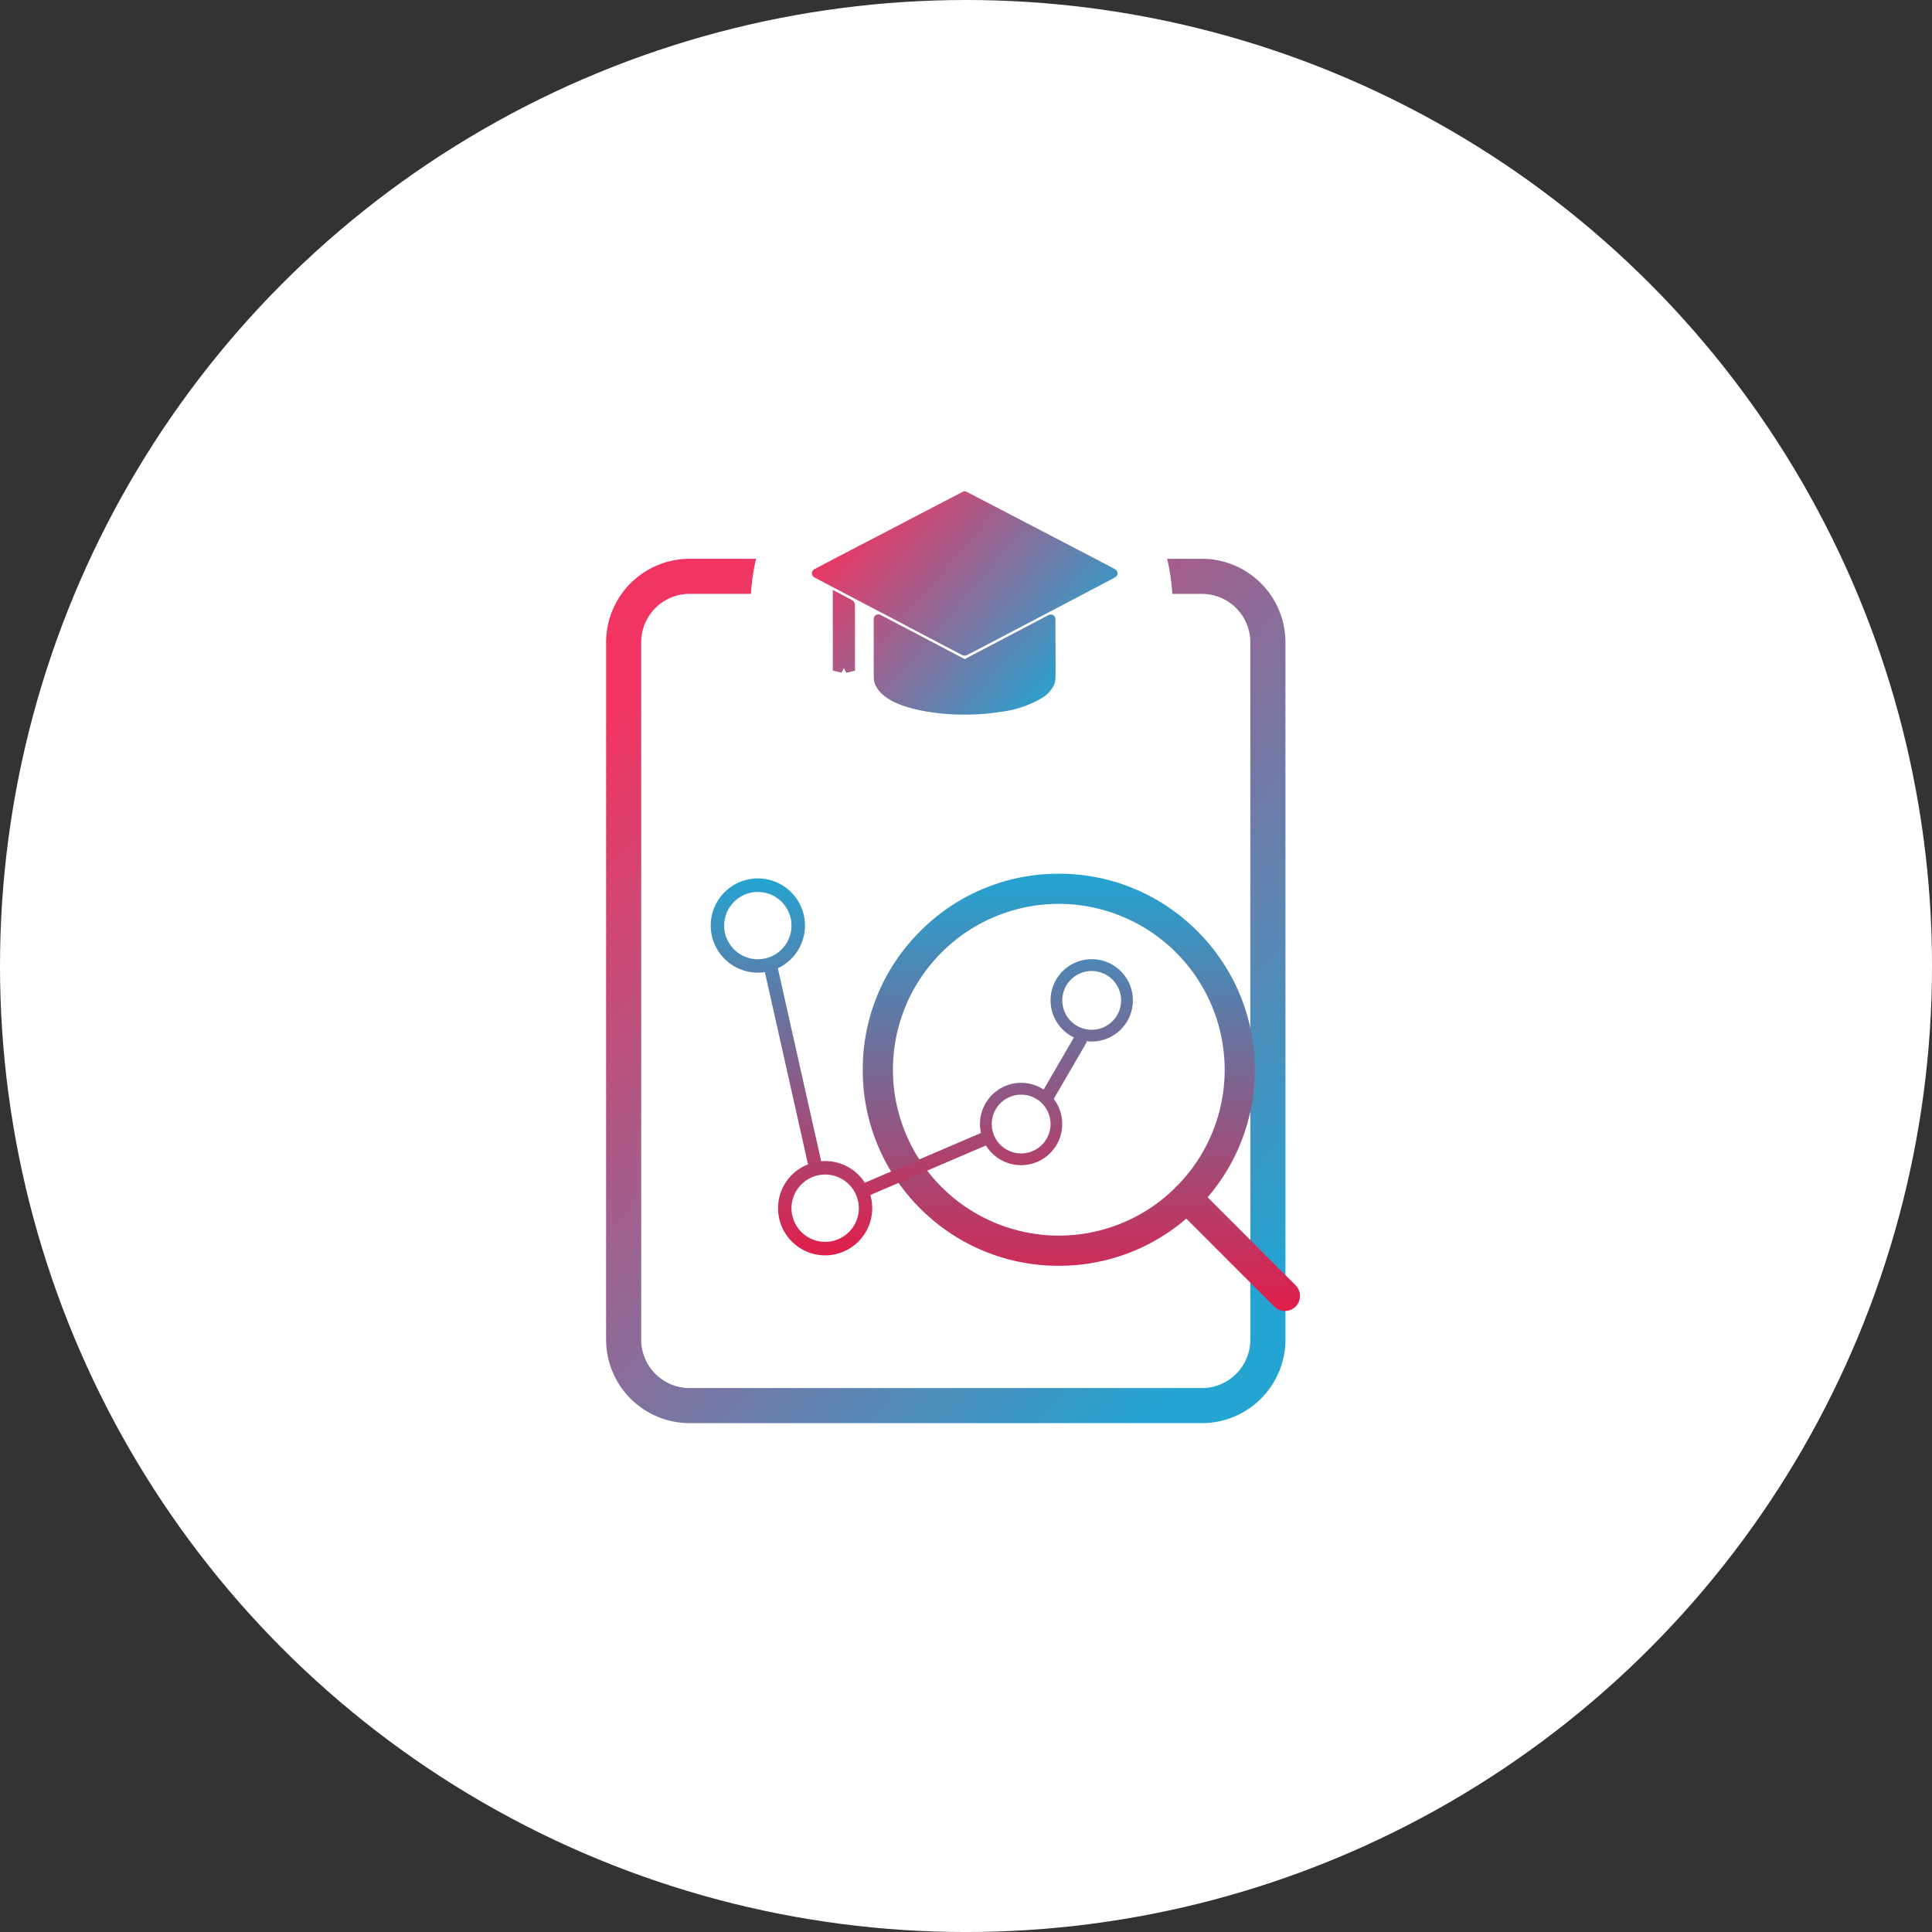
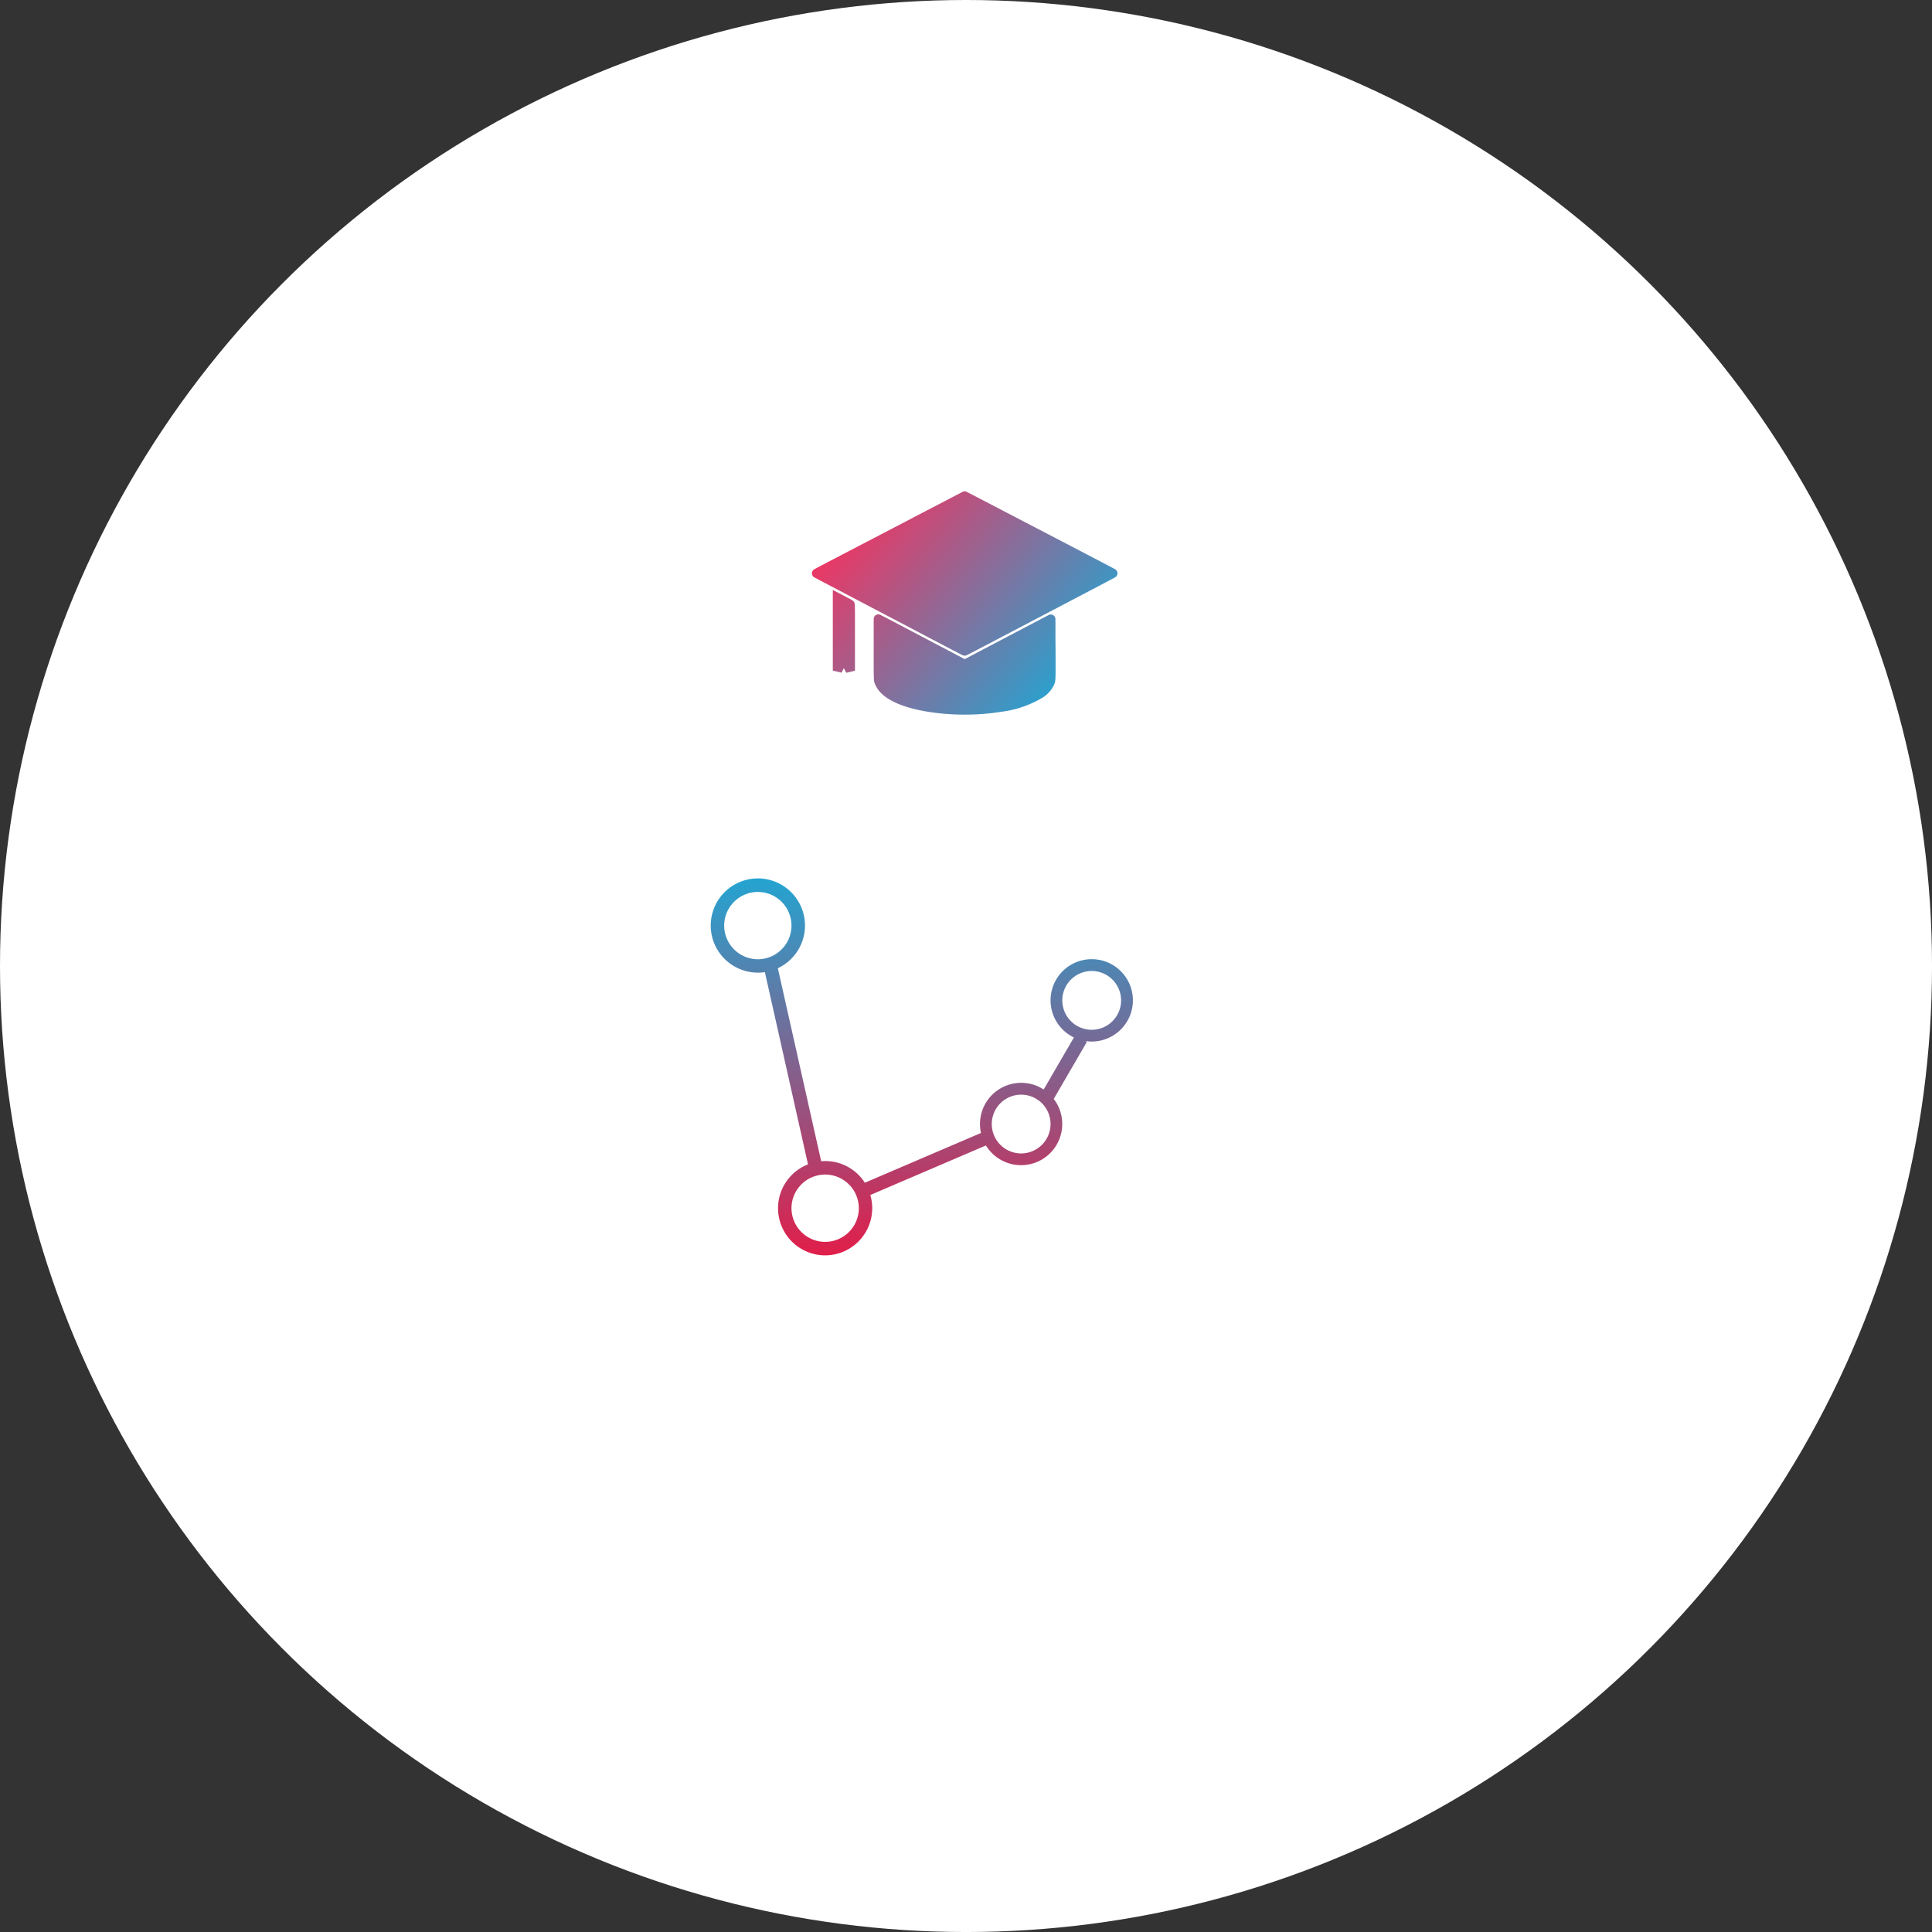
<svg xmlns="http://www.w3.org/2000/svg" xmlns:xlink="http://www.w3.org/1999/xlink" width="128.131" height="128.131" viewBox="0 0 128.131 128.131">
  <rect x="0" y="0" width="128.131" height="128.131" fill="#333333" stroke="none" />
  <defs>
    <linearGradient id="linear-gradient" x1="0.825" y1="0.978" x2="0.054" y2="0.133" gradientUnits="objectBoundingBox">
      <stop offset="0" stop-color="#24a4d1" />
      <stop offset="1" stop-color="#f13461" />
    </linearGradient>
    <linearGradient id="linear-gradient-2" x1="0.866" y1="0.85" x2="0" y2="0.303" xlink:href="#linear-gradient" />
    <linearGradient id="linear-gradient-3" x1="0.5" x2="0.5" y2="1" gradientUnits="objectBoundingBox">
      <stop offset="0" stop-color="#24a4d1" />
      <stop offset="1" stop-color="#e11e4a" />
    </linearGradient>
  </defs>
  <g id="Group_7254" data-name="Group 7254" transform="translate(-370.225 -3617.742)">
    <circle id="Ellipse_2232" data-name="Ellipse 2232" cx="64.066" cy="64.066" r="64.066" transform="translate(370.225 3617.742)" fill="#fff" />
-     <path id="Path_7305_-_Outline" data-name="Path 7305 - Outline" d="M259.175,336.386H225.2a5.546,5.546,0,0,1-5.54-5.54V284.6a5.546,5.546,0,0,1,5.54-5.54h33.976a5.546,5.546,0,0,1,5.54,5.54v46.251A5.546,5.546,0,0,1,259.175,336.386Zm-33.976-55a3.214,3.214,0,0,0-3.211,3.211v46.251a3.214,3.214,0,0,0,3.211,3.211h33.976a3.214,3.214,0,0,0,3.211-3.211V284.6a3.214,3.214,0,0,0-3.211-3.211Z" transform="translate(190.761 3375.74)" fill="url(#linear-gradient)" />
-     <circle id="Ellipse_2403" data-name="Ellipse 2403" cx="14" cy="14" r="14" transform="translate(420 3644)" fill="#fff" />
    <path id="Union_150" data-name="Union 150" d="M7.629,14.606c-1.821-.307-2.991-.894-3.386-1.7l-.021-.042a.964.964,0,0,1-.113-.484c-.012-.235-.012-.651-.011-1.478v-.437c0-.539,0-1.042,0-1.416,0-.185,0-.331,0-.432,0-.053,0-.094,0-.121s0-.03,0-.039a.308.308,0,0,1,.307-.3.385.385,0,0,1,.2.065l.17.088.617.322L7.422,9.7l2.711,1.425L12.844,9.7l2.016-1.058.615-.322.168-.088a.378.378,0,0,1,.2-.065.306.306,0,0,1,.307.306c0,.008,0,.019,0,.034s0,.066,0,.117c0,.1,0,.244,0,.422,0,.325,0,.777.007,1.385v.128c.009,2,.009,2-.089,2.242l0,.011a2.065,2.065,0,0,1-.712.83,7,7,0,0,1-2.823.978,14.716,14.716,0,0,1-2.413.186A15.244,15.244,0,0,1,7.629,14.606ZM2.117,11.723l-.152.3-.58-.137V9.464l0-2.927.626.326.372.2.034.018a1.311,1.311,0,0,1,.333.2.407.407,0,0,1,.1.312c0,.076,0,.193.005.358,0,.332,0,.872,0,1.753l0,2.19-.579.137Zm7.793-.9L9.667,10.7l-.992-.519L4.454,7.962,1.268,6.29c-.29-.152-.567-.3-.782-.413l-.24-.128L.178,5.712A.309.309,0,0,1,0,5.433a.327.327,0,0,1,.2-.291l.147-.079.709-.373c.676-.353,1.817-.948,3.939-2.052l.852-.444.6-.314L6.788,1.7l.558-.29L8.868.618,9.993.032,10.058,0h.072c.076,0,.1.013.237.083l.259.134.845.44,1.494.778.213.111.626.326c2.8,1.457,4.379,2.281,5.253,2.738l.851.447.159.085a.326.326,0,0,1,.2.291v.049l-.016.047c-.039.116-.108.153-.233.221l-.241.129-.786.415-1.318.692-1.091.573L11.5,10.226l-.96.5c-.328.17-.328.17-.408.17A.428.428,0,0,1,9.911,10.824Z" transform="translate(424.072 3650.33)" fill="url(#linear-gradient-2)" />
-     <path id="Union_149" data-name="Union 149" d="M10915.292-17340.293l-5.833-5.832a12.91,12.91,0,0,1-8.46,3.125,12.915,12.915,0,0,1-9.189-3.8,12.921,12.921,0,0,1-3.81-9.193,12.9,12.9,0,0,1,3.81-9.193A12.9,12.9,0,0,1,10901-17369a12.9,12.9,0,0,1,9.192,3.811A12.918,12.918,0,0,1,10914-17356a12.913,12.913,0,0,1-3.129,8.457l5.836,5.836a1,1,0,0,1,0,1.412,1,1,0,0,1-.711.293A.993.993,0,0,1,10915.292-17340.293ZM10890-17356a11.012,11.012,0,0,0,11,11,10.966,10.966,0,0,0,7.682-3.133,1.139,1.139,0,0,1,.086-.1,1.209,1.209,0,0,1,.1-.088,10.957,10.957,0,0,0,3.135-7.68,11.013,11.013,0,0,0-11-11A11.012,11.012,0,0,0,10890-17356Z" transform="translate(-10460.557 21044.688)" fill="url(#linear-gradient-3)" />
    <path id="Union_148" data-name="Union 148" d="M10892.464-17347.127a3.122,3.122,0,0,1,1.988-2.91l-2.861-12.748a3.332,3.332,0,0,1-.466.033,3.126,3.126,0,0,1-3.125-3.125,3.129,3.129,0,0,1,3.125-3.125,3.129,3.129,0,0,1,3.126,3.125,3.127,3.127,0,0,1-1.8,2.832l2.874,12.8c.088-.006.177-.012.267-.012a3.123,3.123,0,0,1,2.63,1.438l7.7-3.3a2.712,2.712,0,0,1-.065-.594,2.733,2.733,0,0,1,2.732-2.732,2.711,2.711,0,0,1,1.491.445l2.006-3.453a2.731,2.731,0,0,1-1.548-2.463,2.729,2.729,0,0,1,2.729-2.729,2.729,2.729,0,0,1,2.731,2.729,2.731,2.731,0,0,1-2.731,2.732,2.9,2.9,0,0,1-.414-.031l.095.053-2.2,3.785a2.732,2.732,0,0,1,.564,1.664,2.729,2.729,0,0,1-2.728,2.729,2.73,2.73,0,0,1-2.332-1.307l-7.667,3.285a3.125,3.125,0,0,1,.125.877,3.129,3.129,0,0,1-3.125,3.127A3.129,3.129,0,0,1,10892.464-17347.127Zm.892,0a2.235,2.235,0,0,0,2.233,2.23,2.235,2.235,0,0,0,2.233-2.23,2.237,2.237,0,0,0-2.233-2.234A2.237,2.237,0,0,0,10893.355-17347.127Zm13.282-5.584a1.95,1.95,0,0,0,1.95,1.949,1.952,1.952,0,0,0,1.949-1.949,1.952,1.952,0,0,0-.828-1.594l-.024-.014,0,0a1.938,1.938,0,0,0-1.1-.34A1.95,1.95,0,0,0,10906.638-17352.711Zm4.678-8.2a1.953,1.953,0,0,0,1.95,1.949,1.95,1.95,0,0,0,1.949-1.949,1.952,1.952,0,0,0-1.949-1.951A1.955,1.955,0,0,0,10911.315-17360.914Zm-22.425-4.963a2.237,2.237,0,0,0,2.234,2.234,2.233,2.233,0,0,0,2.23-2.234,2.231,2.231,0,0,0-2.23-2.229A2.235,2.235,0,0,0,10888.891-17365.877Z" transform="translate(-10470.639 21045)" fill="url(#linear-gradient-3)" />
  </g>
</svg>